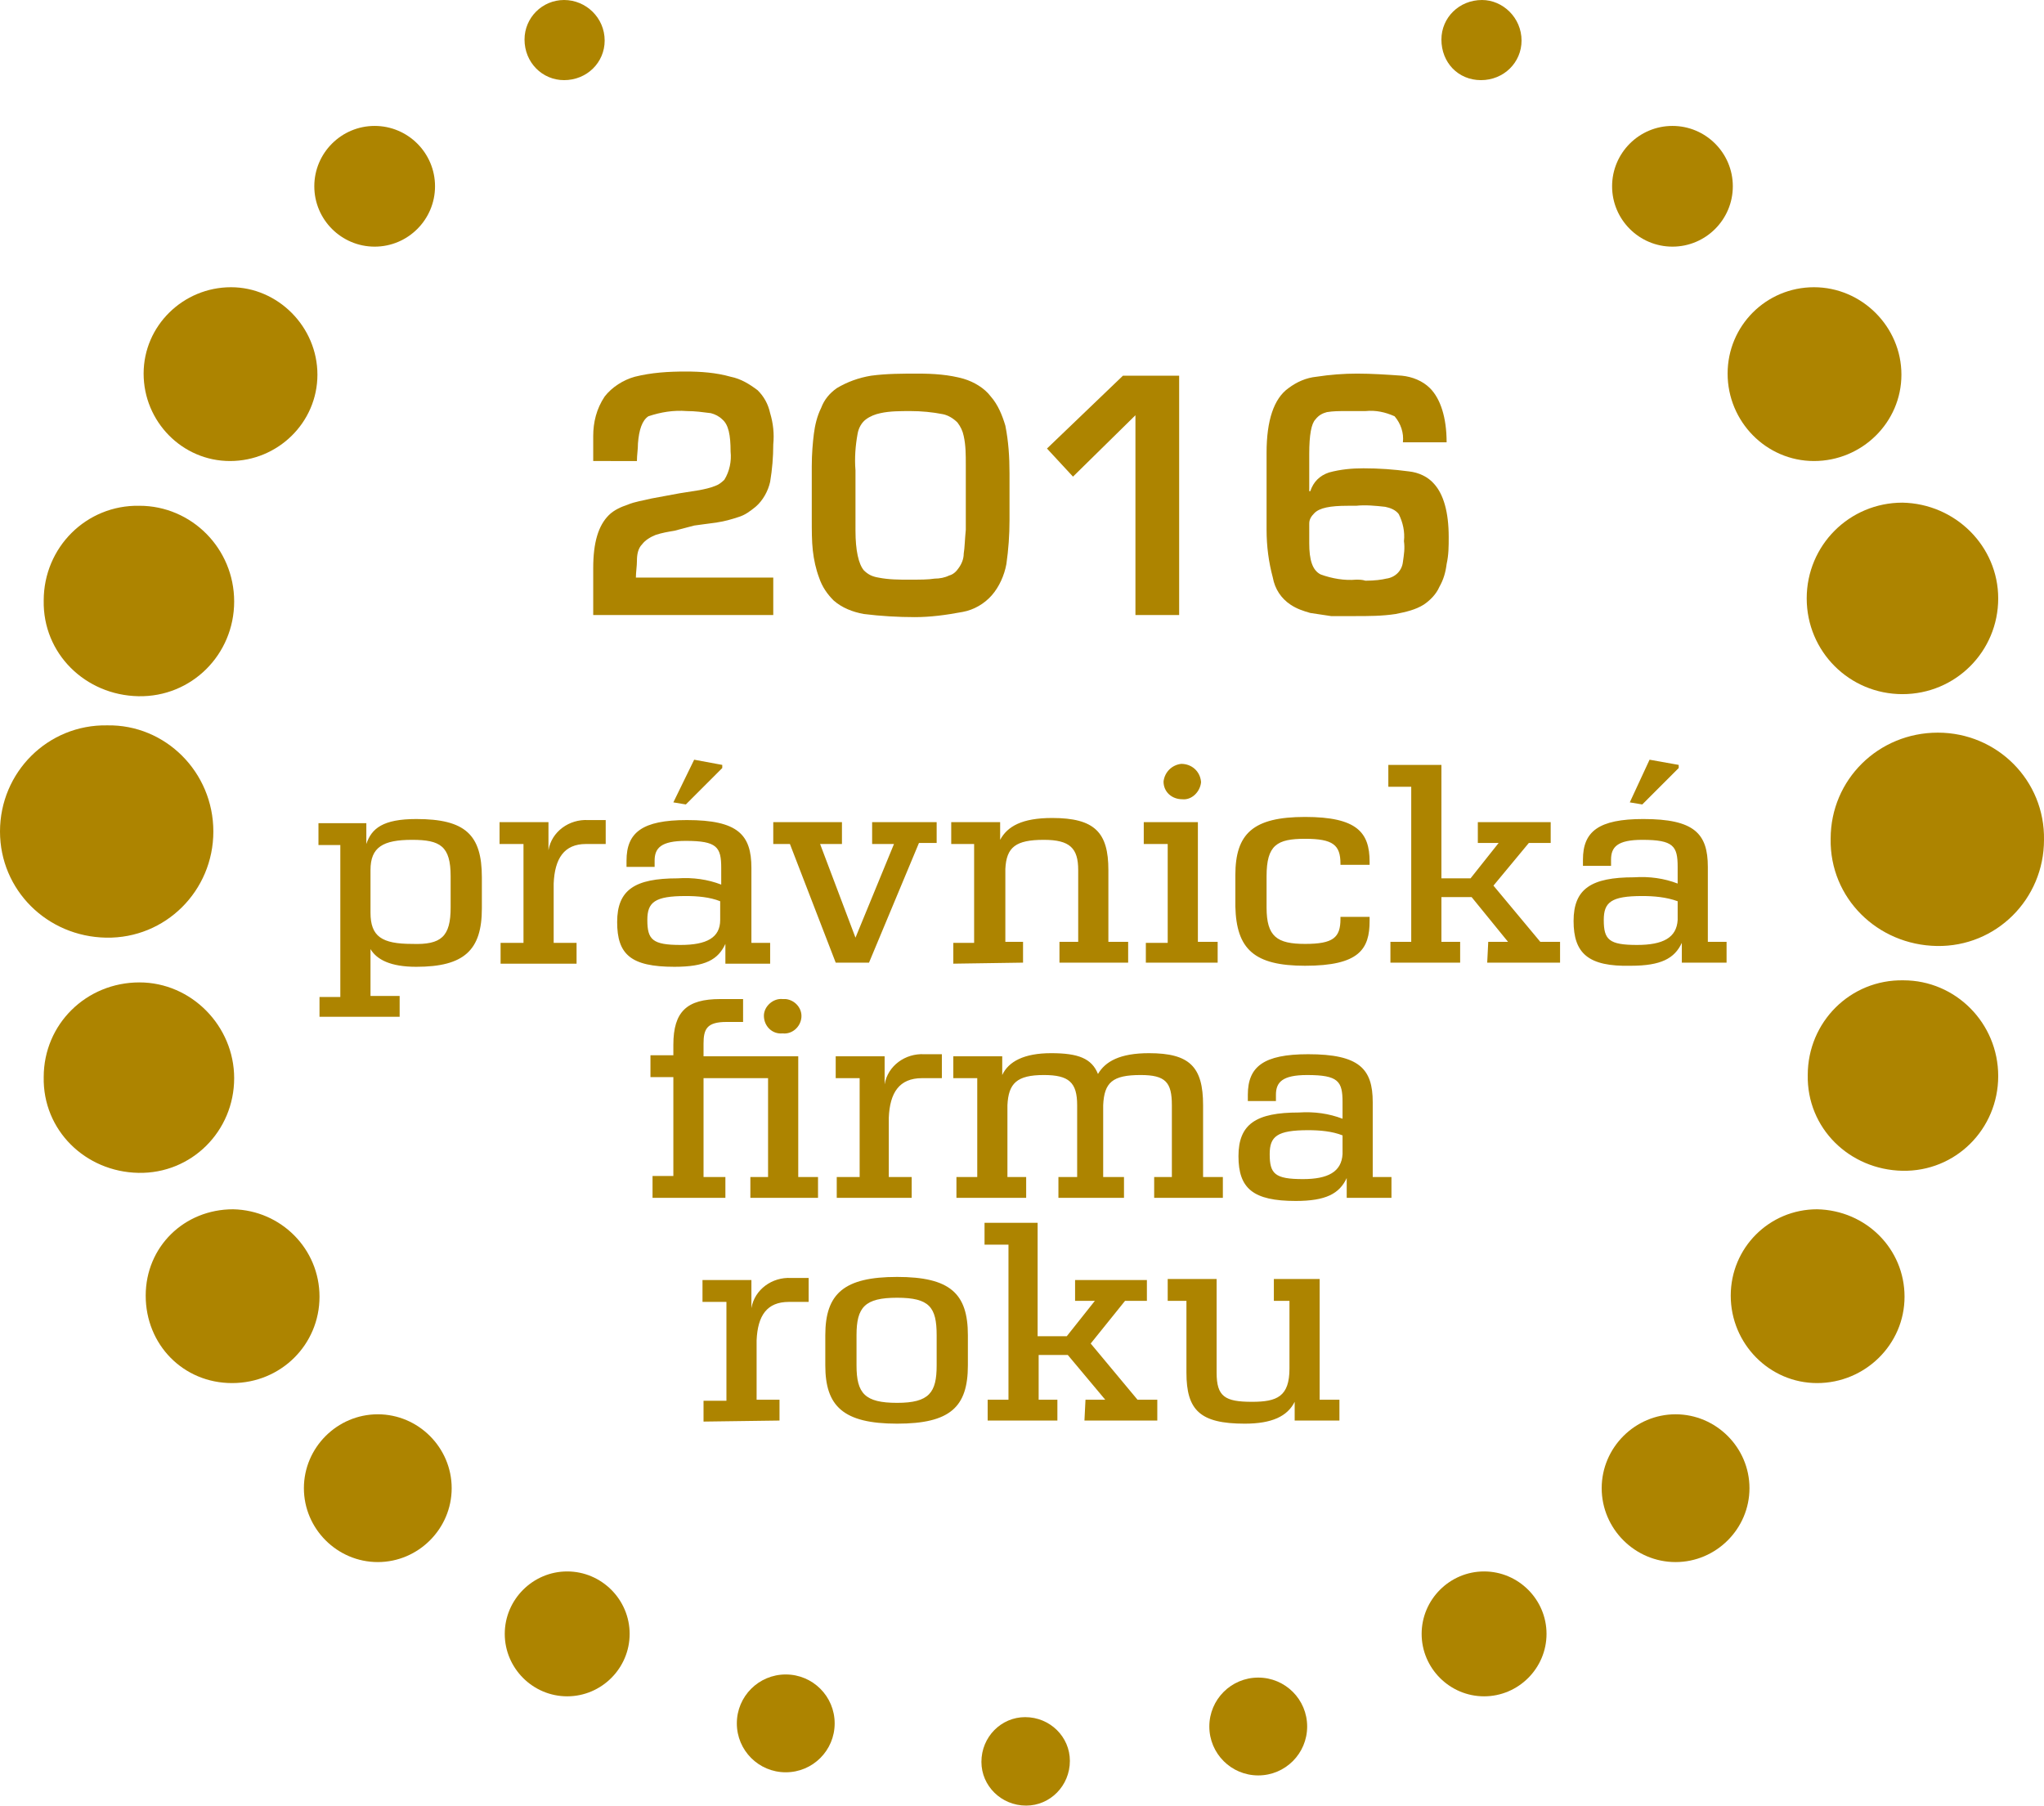
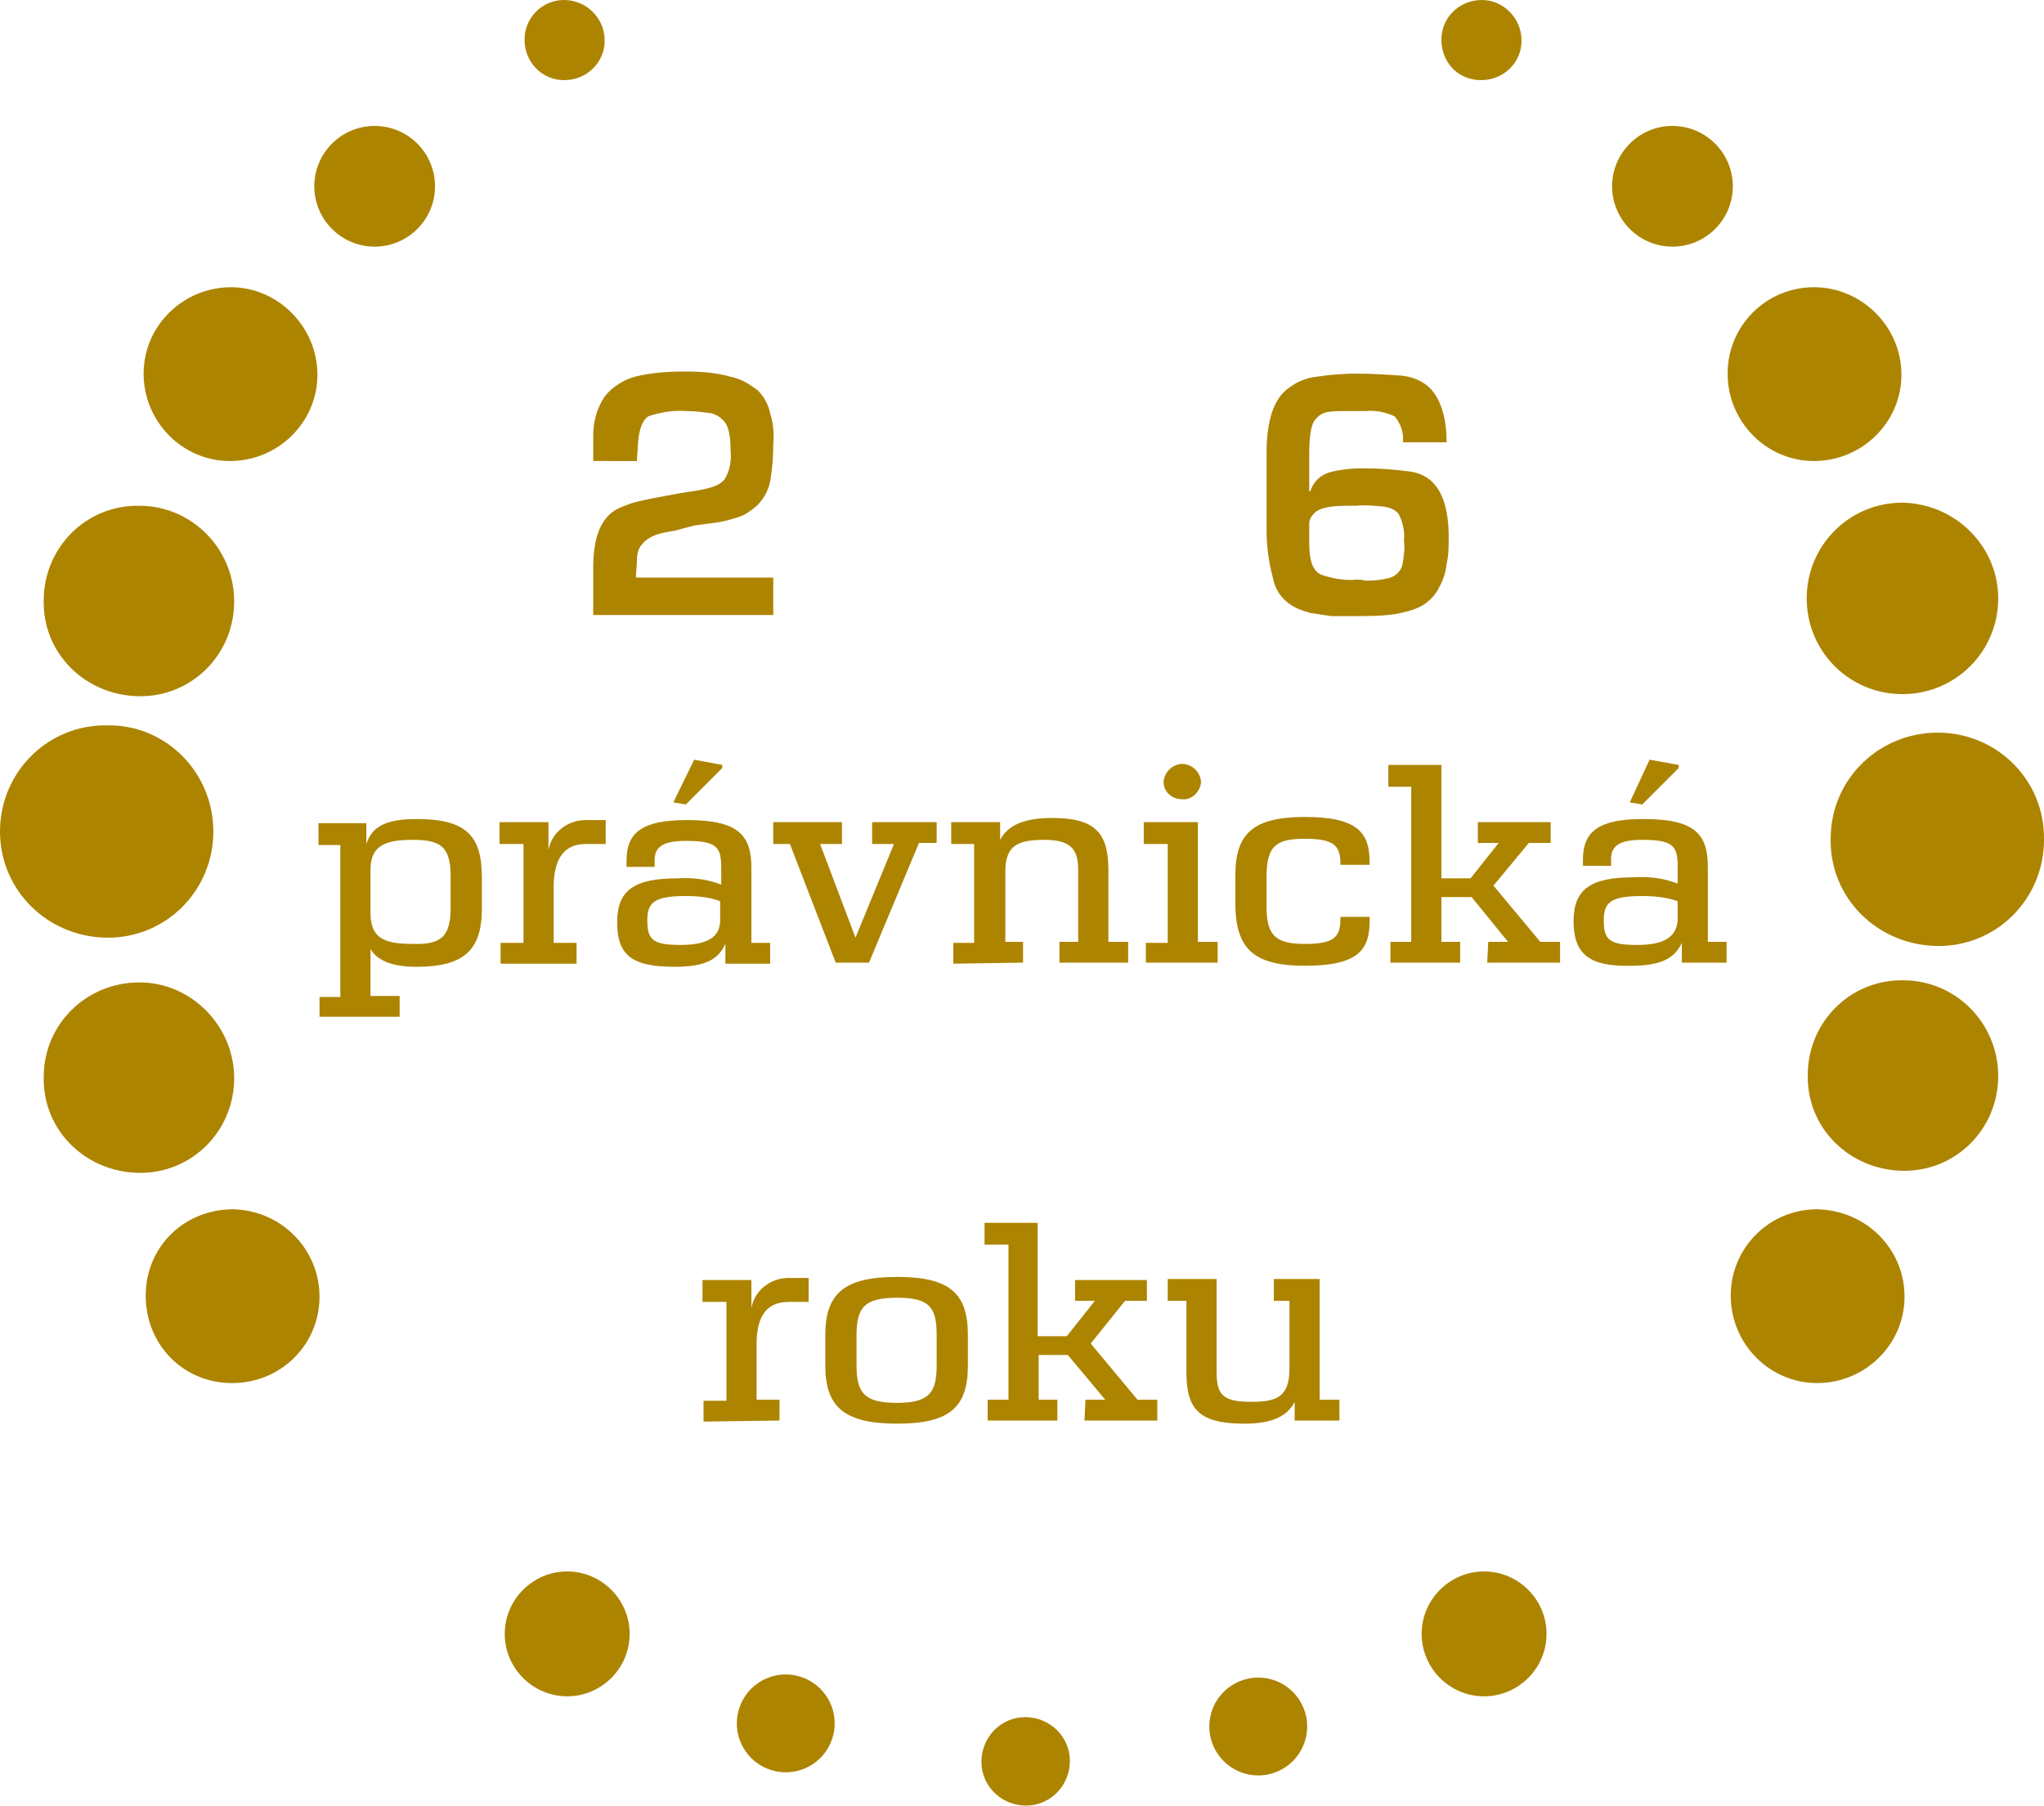
<svg xmlns="http://www.w3.org/2000/svg" version="1.1" id="Vrstva_1" x="0px" y="0px" viewBox="0 0 196.4 173.5" style="enable-background:new 0 0 196.4 173.5;" xml:space="preserve">
  <style type="text/css"> .st0{fill:#AD8400;} </style>
  <g id="Vrstva_2_1_">
    <g id="Vrstva_1-2">
      <path class="st0" d="M102.8,169.2c0,2.4-1.9,4.3-4.2,4.3c-2.4,0-4.3-1.9-4.3-4.2c0-2.4,1.9-4.3,4.2-4.3l0,0 C100.9,165,102.8,166.9,102.8,169.2C102.8,169.3,102.8,169.3,102.8,169.2" />
      <path class="st0" d="M125.6,165.9c0,2.6-2.1,4.7-4.7,4.7s-4.7-2.1-4.7-4.7c0-2.6,2.1-4.7,4.7-4.7l0,0 C123.5,161.2,125.6,163.3,125.6,165.9" />
      <path class="st0" d="M80.2,165.6c0,2.6-2.1,4.7-4.7,4.7s-4.7-2.1-4.7-4.7c0-2.6,2.1-4.7,4.7-4.7C78.1,160.9,80.2,163,80.2,165.6 L80.2,165.6" />
      <path class="st0" d="M148.6,157c0,3.3-2.7,6-6,6s-6-2.7-6-6s2.7-6,6-6S148.6,153.7,148.6,157" />
      <path class="st0" d="M60.5,157c0,3.3-2.7,6-6,6s-6-2.7-6-6s2.7-6,6-6S60.5,153.7,60.5,157" />
      <path class="st0" d="M146.2,3.9c0,2.1-1.7,3.8-3.9,3.8s-3.8-1.7-3.8-3.9c0-2.1,1.7-3.8,3.9-3.8C144.4,0,146.2,1.7,146.2,3.9 C146.2,3.8,146.2,3.9,146.2,3.9" />
      <path class="st0" d="M58.1,3.9c0,2.1-1.7,3.8-3.9,3.8c-2.1,0-3.8-1.7-3.8-3.9c0-2.1,1.7-3.8,3.8-3.8C56.3,0,58.1,1.7,58.1,3.9 L58.1,3.9" />
-       <path class="st0" d="M168.1,143c0,3.9-3.2,7.1-7.1,7.1s-7.1-3.2-7.1-7.1s3.2-7.1,7.1-7.1C164.9,135.9,168.1,139.1,168.1,143" />
-       <path class="st0" d="M43.4,143c0,3.9-3.2,7.1-7.1,7.1s-7.1-3.2-7.1-7.1c0-3.9,3.2-7.1,7.1-7.1S43.4,139.1,43.4,143" />
      <path class="st0" d="M166.5,17.9c0,3.2-2.6,5.8-5.8,5.8s-5.8-2.6-5.8-5.8s2.6-5.8,5.8-5.8C163.9,12.1,166.5,14.7,166.5,17.9" />
      <path class="st0" d="M41.8,17.9c0,3.2-2.6,5.8-5.8,5.8s-5.8-2.6-5.8-5.8s2.6-5.8,5.8-5.8C39.2,12.1,41.8,14.7,41.8,17.9" />
      <path class="st0" d="M30.7,124.6c0,4.6-3.7,8.3-8.4,8.3s-8.3-3.7-8.3-8.4s3.7-8.3,8.4-8.3l0,0C27,116.3,30.7,120,30.7,124.6 L30.7,124.6" />
      <path class="st0" d="M183,124.6c0,4.6-3.8,8.3-8.4,8.3c-4.6,0-8.3-3.8-8.3-8.4s3.7-8.3,8.3-8.3C179.3,116.3,183,120,183,124.6 L183,124.6" />
      <path class="st0" d="M30.5,36c0,4.6-3.8,8.3-8.4,8.3s-8.3-3.8-8.3-8.4s3.8-8.3,8.4-8.3C26.7,27.6,30.5,31.4,30.5,36L30.5,36" />
      <path class="st0" d="M182.7,36c0,4.6-3.8,8.3-8.4,8.3c-4.6,0-8.3-3.8-8.3-8.4s3.7-8.3,8.3-8.3C178.9,27.6,182.7,31.4,182.7,36 L182.7,36" />
      <path class="st0" d="M192,103.4c0,5.1-4.1,9.2-9.2,9.1s-9.2-4.1-9.1-9.2c0-5.1,4.1-9.2,9.2-9.1C187.9,94.2,192,98.3,192,103.4 L192,103.4" />
      <path class="st0" d="M22.5,103.6c0,5.1-4.1,9.2-9.2,9.1s-9.2-4.1-9.1-9.2c0-5.1,4.1-9.1,9.2-9.1C18.4,94.4,22.5,98.6,22.5,103.6 L22.5,103.6" />
      <path class="st0" d="M192,57.5c0,5.1-4.1,9.2-9.2,9.2c-5.1,0-9.2-4.1-9.2-9.2s4.1-9.2,9.2-9.2C187.9,48.4,192,52.5,192,57.5 L192,57.5" />
      <path class="st0" d="M22.5,57.8c0,5.1-4.1,9.2-9.2,9.1s-9.2-4.1-9.1-9.2c0-5.1,4.1-9.2,9.2-9.1C18.4,48.6,22.5,52.7,22.5,57.8 L22.5,57.8" />
      <path class="st0" d="M20.5,79.9c0,5.7-4.6,10.3-10.3,10.2S0,85.5,0,79.9c0-5.7,4.6-10.3,10.3-10.2C15.9,69.6,20.5,74.2,20.5,79.9" />
      <path class="st0" d="M196.4,80.7c0,5.7-4.6,10.3-10.3,10.2s-10.3-4.6-10.2-10.3c0-5.7,4.6-10.2,10.3-10.2 C191.9,70.4,196.5,75,196.4,80.7C196.5,80.7,196.4,80.7,196.4,80.7" />
      <path class="st0" d="M74.9,136.5v-2h-2.2v-5.7c0.1-2.4,1-3.7,3.1-3.7h1.9v-2.3H76c-1.8-0.1-3.5,1.1-3.8,2.9V123h-4.7v2.1h2.3v9.5 h-2.2v2 M86.2,136.8c5.1,0,6.8-1.6,6.8-5.6v-2.9c0-4-1.7-5.6-6.8-5.6s-6.9,1.6-6.9,5.6v2.9C79.3,135.1,81,136.8,86.2,136.8 M86.2,134.8c-3.1,0-3.9-0.9-3.9-3.6v-2.9c0-2.7,0.8-3.6,3.9-3.6s3.8,0.9,3.8,3.6v2.9C90,133.8,89.3,134.8,86.2,134.8 M104.2,136.5h7v-2h-1.9l-4.5-5.4l3.3-4.1h2.1v-2h-6.9v2h1.9l-2.7,3.4h-2.8v-10.9h-5.1v2.1h2.3v14.9h-2v2h6.7v-2h-1.8v-4.3h2.8 l3.6,4.3h-1.9L104.2,136.5z M128.7,136.5v-2h-1.9v-11.6h-4.4v2.1h1.5v6.5c0,2.7-1.2,3.2-3.6,3.2c-2.6,0-3.4-0.5-3.4-2.8v-9h-4.7 v2.1h1.8v6.9c0,3.6,1.3,4.9,5.6,4.9c2.6,0,4.1-0.7,4.8-2.1v1.8L128.7,136.5z" />
-       <path class="st0" d="M62.7,115.1h7v-2h-2.1v-9.5h6.2v9.5h-1.7v2h6.5v-2h-1.9v-11.6h-9.1v-1.2c0-1.4,0.3-2.1,2.2-2.1h1.6V96h-2.2 c-3.2,0-4.5,1.2-4.5,4.4v1h-2.2v2.1h2.2v9.5h-2 M75.2,99.3c0.9,0.1,1.7-0.6,1.8-1.5s-0.6-1.7-1.5-1.8c-0.1,0-0.2,0-0.3,0 c-0.9-0.1-1.8,0.7-1.8,1.6l0,0C73.4,98.6,74.2,99.4,75.2,99.3C75.2,99.4,75.2,99.4,75.2,99.3 M87.6,115.1v-2h-2.2v-5.7 c0.1-2.4,1-3.8,3.2-3.8h1.9v-2.3h-1.7c-1.8-0.1-3.5,1.1-3.8,2.9v-2.7h-4.7v2.1h2.3v9.5h-2.2v2H87.6z M110.9,115.1h6.6v-2h-1.9 v-6.9c0-3.7-1.3-5-5.2-5c-2.8,0-4.2,0.8-4.9,2c-0.6-1.5-1.9-2-4.5-2s-4.1,0.8-4.7,2.1v-1.8h-4.7v2.1h2.3v9.5h-2v2h6.7v-2h-1.8 v-6.9c0.1-2.1,0.9-2.9,3.5-2.9c2.4,0,3.2,0.7,3.2,2.9v6.9h-1.8v2h6.3v-2h-2v-6.9c0.1-2.2,0.9-2.9,3.6-2.9c2.4,0,3,0.7,3,2.9v6.9 h-1.7V115.1z M124.5,115.4c2.9,0,4.2-0.7,4.9-2.2v1.9h4.3v-2h-1.8v-7.2c0-3.2-1.3-4.6-6.2-4.6c-4.3,0-5.8,1.2-5.8,3.9v0.6h2.7 v-0.6c0-1.2,0.6-1.9,3-1.9c3,0,3.4,0.6,3.4,2.6v1.6c-1.3-0.5-2.7-0.7-4.2-0.6c-4.1,0-5.8,1.1-5.8,4.2S120.4,115.4,124.5,115.4 M125.2,113.3c-2.7,0-3.2-0.5-3.2-2.4c0-1.7,0.7-2.3,3.7-2.3c1.1,0,2.3,0.1,3.3,0.5v1.8C128.9,112.6,127.6,113.3,125.2,113.3" />
      <path class="st0" d="M30.7,97.7h7.7v-2h-2.8v-4.5c0.6,1,1.9,1.7,4.4,1.7c4.6,0,6.3-1.6,6.3-5.6v-3c0-4.1-1.6-5.6-6.3-5.6 c-3.2,0-4.3,0.9-4.8,2.4v-2h-4.6v2.1h2.1v14.6h-2 M39.6,90.7c-2.9,0-4-0.7-4-3v-4.1c0-2.2,1.2-2.9,4-2.9c2.7,0,3.7,0.6,3.7,3.5v3 C43.3,90,42.4,90.8,39.6,90.7 M55.4,92.6v-2h-2.2v-5.7c0.1-2.4,1-3.8,3.1-3.8h1.9v-2.3h-1.7c-1.8-0.1-3.5,1.1-3.8,2.9V79H48v2.1 h2.3v9.5h-2.2v2H55.4z M64.8,92.9c3,0,4.2-0.7,4.9-2.2v1.9H74v-2h-1.8v-7.2c0-3.2-1.3-4.6-6.2-4.6c-4.3,0-5.8,1.2-5.8,3.9v0.6h2.7 v-0.6c0-1.2,0.6-1.9,3-1.9c3,0,3.4,0.6,3.4,2.6V85c-1.3-0.5-2.7-0.7-4.2-0.6c-4.1,0-5.8,1.1-5.8,4.2S60.6,92.9,64.8,92.9 M65.4,90.8c-2.7,0-3.2-0.5-3.2-2.4c0-1.7,0.7-2.3,3.7-2.3c1.1,0,2.3,0.1,3.3,0.5v1.8C69.2,90.1,67.9,90.8,65.4,90.8 M69.4,73.5 L66.7,73l-2,4.1l1.2,0.2l3.5-3.5L69.4,73.5z M80.3,92.5h3.2L88.3,81H90v-2h-6.2v2.1h2.1l-3.7,9l-3.4-9h2.1V79h-6.6v2.1h1.6 L80.3,92.5z M98.3,92.5v-2h-1.7v-7c0.1-2.1,1-2.8,3.7-2.8c2.5,0,3.3,0.8,3.3,2.9v6.9h-1.8v2h6.6v-2h-1.9v-6.9c0-3.6-1.3-5-5.4-5 c-2.9,0-4.3,0.8-5,2.1V79h-4.7v2.1h2.2v9.5h-2v2L98.3,92.5z M113.6,76.8c0.9,0.1,1.7-0.7,1.8-1.6c0,0,0,0,0-0.1 c-0.1-1-0.9-1.7-1.9-1.7c-0.9,0.1-1.6,0.8-1.7,1.7C111.8,76.1,112.6,76.8,113.6,76.8C113.5,76.8,113.6,76.8,113.6,76.8 M110.1,92.5h6.9v-2h-1.9V79h-5.2v2.1h2.3v9.5h-2.1L110.1,92.5z M125.4,92.8c5.2,0,6.2-1.6,6.2-4.3v-0.4h-2.8v0.2 c0,1.8-0.7,2.4-3.4,2.4s-3.7-0.7-3.7-3.5v-3c0-3,1-3.6,3.7-3.6c2.7,0,3.4,0.6,3.4,2.4v0.1h2.8v-0.3c0-2.8-1.2-4.3-6.2-4.3 s-6.7,1.6-6.7,5.6v3C118.8,91.2,120.5,92.8,125.4,92.8 M142.9,92.5h7v-2H148l-4.5-5.4l3.4-4.1h2.1v-2h-7v2h2l-2.7,3.4h-2.8V73.5 h-5.1v2.1h2.2v14.9h-2v2h6.7v-2h-1.8v-4.3h2.9l3.5,4.3H143L142.9,92.5z M156.7,92.8c2.9,0,4.2-0.7,4.9-2.2v1.9h4.3v-2h-1.8v-7.2 c0-3.2-1.3-4.6-6.2-4.6c-4.3,0-5.8,1.2-5.8,3.9v0.6h2.7v-0.6c0-1.2,0.6-1.9,3-1.9c3,0,3.4,0.6,3.4,2.6v1.6 c-1.3-0.5-2.7-0.7-4.2-0.6c-4.1,0-5.8,1.1-5.8,4.2S152.6,92.9,156.7,92.8 M157.3,90.8c-2.7,0-3.2-0.5-3.2-2.4 c0-1.7,0.7-2.3,3.7-2.3c1.1,0,2.3,0.1,3.4,0.5v1.8C161.1,90.1,159.8,90.8,157.3,90.8 M161.3,73.5l-2.8-0.5l-1.9,4.1l1.2,0.2 l3.5-3.5V73.5z" />
    </g>
    <g id="letopocet">
      <path class="st0" d="M58.5,49.5c0.5-0.5,1.2-0.8,1.8-1c0.7-0.3,1.5-0.4,2.3-0.6l2.7-0.5l1.9-0.3c0.5-0.1,1-0.2,1.5-0.4 c0.3-0.1,0.6-0.3,0.9-0.6c0.5-0.8,0.7-1.8,0.6-2.7c0-1.6-0.2-2.6-0.8-3.1c-0.3-0.3-0.7-0.5-1.1-0.6c-0.8-0.1-1.5-0.2-2.3-0.2 c-1.3-0.1-2.5,0.1-3.7,0.5c-0.6,0.4-0.9,1.3-1,2.6c0,0.6-0.1,1.1-0.1,1.7H57c0-0.3,0-0.7,0-1.2s0-0.9,0-1.2c0-1.3,0.3-2.6,1.1-3.8 c0.7-0.9,1.8-1.6,2.9-1.9c1.6-0.4,3.2-0.5,4.9-0.5c1.4,0,2.9,0.1,4.3,0.5c1,0.2,1.8,0.7,2.6,1.3c0.6,0.6,1,1.3,1.2,2.2 c0.3,1,0.4,2,0.3,3c0,1.2-0.1,2.4-0.3,3.6c-0.2,0.9-0.7,1.8-1.4,2.4c-0.5,0.4-1,0.8-1.7,1c-0.6,0.2-1.3,0.4-2,0.5l-2.2,0.3 L64.8,51c-0.6,0.1-1.2,0.2-1.8,0.4c-0.5,0.2-1,0.5-1.3,0.9c-0.4,0.4-0.5,1-0.5,1.6c0,0.5-0.1,1.1-0.1,1.6h13.2v3.6H57v-4.5 C57,52.1,57.5,50.5,58.5,49.5z" />
-       <path class="st0" d="M87.9,59.3c-1.6,0-3.3-0.1-4.9-0.3c-1.1-0.2-2.1-0.6-2.9-1.3c-0.6-0.6-1.1-1.3-1.4-2.2 c-0.3-0.8-0.5-1.7-0.6-2.6C78,52,78,51,78,49.8v-5c0-1.2,0.1-2.3,0.2-3.1s0.3-1.7,0.7-2.5c0.3-0.8,0.8-1.4,1.5-1.9 c1-0.6,2.1-1,3.3-1.2c1.5-0.2,3-0.2,4.5-0.2s3,0.1,4.4,0.5c1,0.3,2,0.9,2.6,1.7c0.7,0.8,1.1,1.8,1.4,2.8c0.3,1.5,0.4,3,0.4,4.6V50 c0,1.4-0.1,2.8-0.3,4.2c-0.2,1.1-0.7,2.2-1.4,3c-0.7,0.8-1.7,1.4-2.8,1.6C90.9,59.1,89.4,59.3,87.9,59.3z M87.5,39.5 c-1,0-2,0-2.9,0.2c-0.5,0.1-1,0.3-1.4,0.6s-0.7,0.8-0.8,1.4c-0.2,1.1-0.3,2.3-0.2,3.5V51c0,1.9,0.3,3.2,0.8,3.8 c0.4,0.4,0.8,0.6,1.4,0.7c1,0.2,2,0.2,2.9,0.2c1.1,0,1.9,0,2.5-0.1c0.5,0,1-0.1,1.4-0.3c0.4-0.1,0.7-0.4,0.9-0.7 c0.3-0.4,0.5-0.9,0.5-1.4c0.1-0.6,0.1-1.3,0.2-2.3v-6.2c0-1,0-1.9-0.2-2.8c-0.1-0.5-0.3-0.9-0.6-1.3c-0.4-0.4-0.9-0.7-1.4-0.8 C89.6,39.6,88.5,39.5,87.5,39.5z" />
-       <path class="st0" d="M113.3,36.1v23h-4.2V39.9l-6,5.9l-2.5-2.7l7.3-7L113.3,36.1z" />
      <path class="st0" d="M139,42.5h-4.2c0.1-0.9-0.2-1.8-0.8-2.5c-0.9-0.4-1.8-0.6-2.8-0.5h-1.9c-0.6,0-1.2,0-1.8,0.1 c-0.4,0.1-0.8,0.3-1.1,0.7c-0.4,0.4-0.6,1.5-0.6,3.3v3.6h0.1c0.3-0.9,0.9-1.5,1.8-1.8c1.1-0.3,2.2-0.4,3.3-0.4 c1.5,0,2.9,0.1,4.4,0.3c0.9,0.1,1.8,0.5,2.4,1.2c0.9,1,1.4,2.7,1.4,5.1c0,0.9,0,1.7-0.2,2.6c-0.1,0.8-0.3,1.5-0.7,2.2 c-0.3,0.7-0.9,1.3-1.5,1.7c-0.8,0.5-1.7,0.7-2.7,0.9c-1.3,0.2-2.6,0.2-3.9,0.2c-0.9,0-1.7,0-2.3,0c-0.7-0.1-1.3-0.2-2-0.3 c-0.7-0.2-1.3-0.4-1.9-0.8c-0.9-0.6-1.5-1.5-1.7-2.6c-0.4-1.5-0.6-3-0.6-4.6v-7.4c0-3.1,0.7-5.2,2.1-6.2c0.8-0.6,1.7-1,2.7-1.1 c1.3-0.2,2.6-0.3,3.9-0.3c1.4,0,2.9,0.1,4.3,0.2c1,0.1,2,0.5,2.7,1.2C138.4,38.3,139,40.1,139,42.5z M125.8,52.2 c0,1.6,0.3,2.6,1.1,3c1.1,0.4,2.3,0.6,3.4,0.5c0.3,0,0.6,0,0.9,0.1c0.9,0,1.6-0.1,2-0.2c0.8-0.1,1.5-0.7,1.6-1.6 c0.1-0.7,0.2-1.3,0.1-2c0.1-0.9-0.1-1.8-0.5-2.6c-0.3-0.4-0.8-0.6-1.3-0.7c-0.9-0.1-1.9-0.2-2.8-0.1h-0.8c-1.7,0-2.7,0.2-3.2,0.7 c-0.3,0.3-0.5,0.6-0.5,1C125.8,51,125.8,51.6,125.8,52.2L125.8,52.2z" />
    </g>
  </g>
</svg>